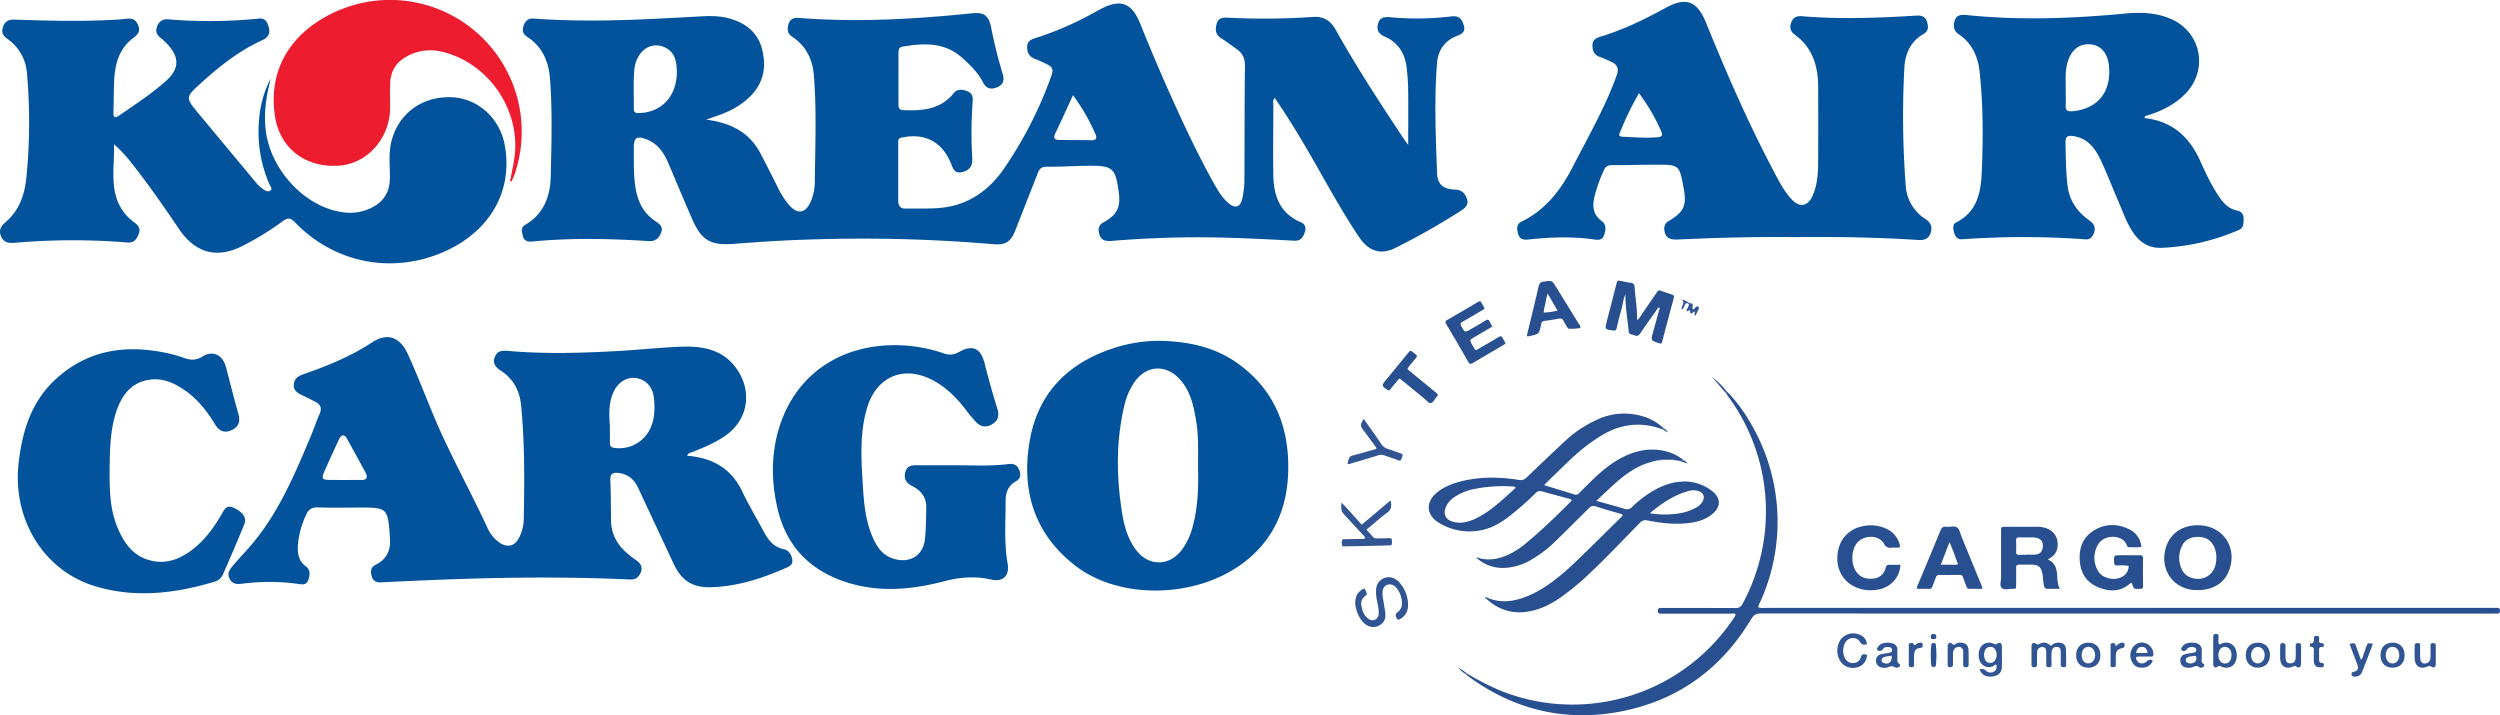
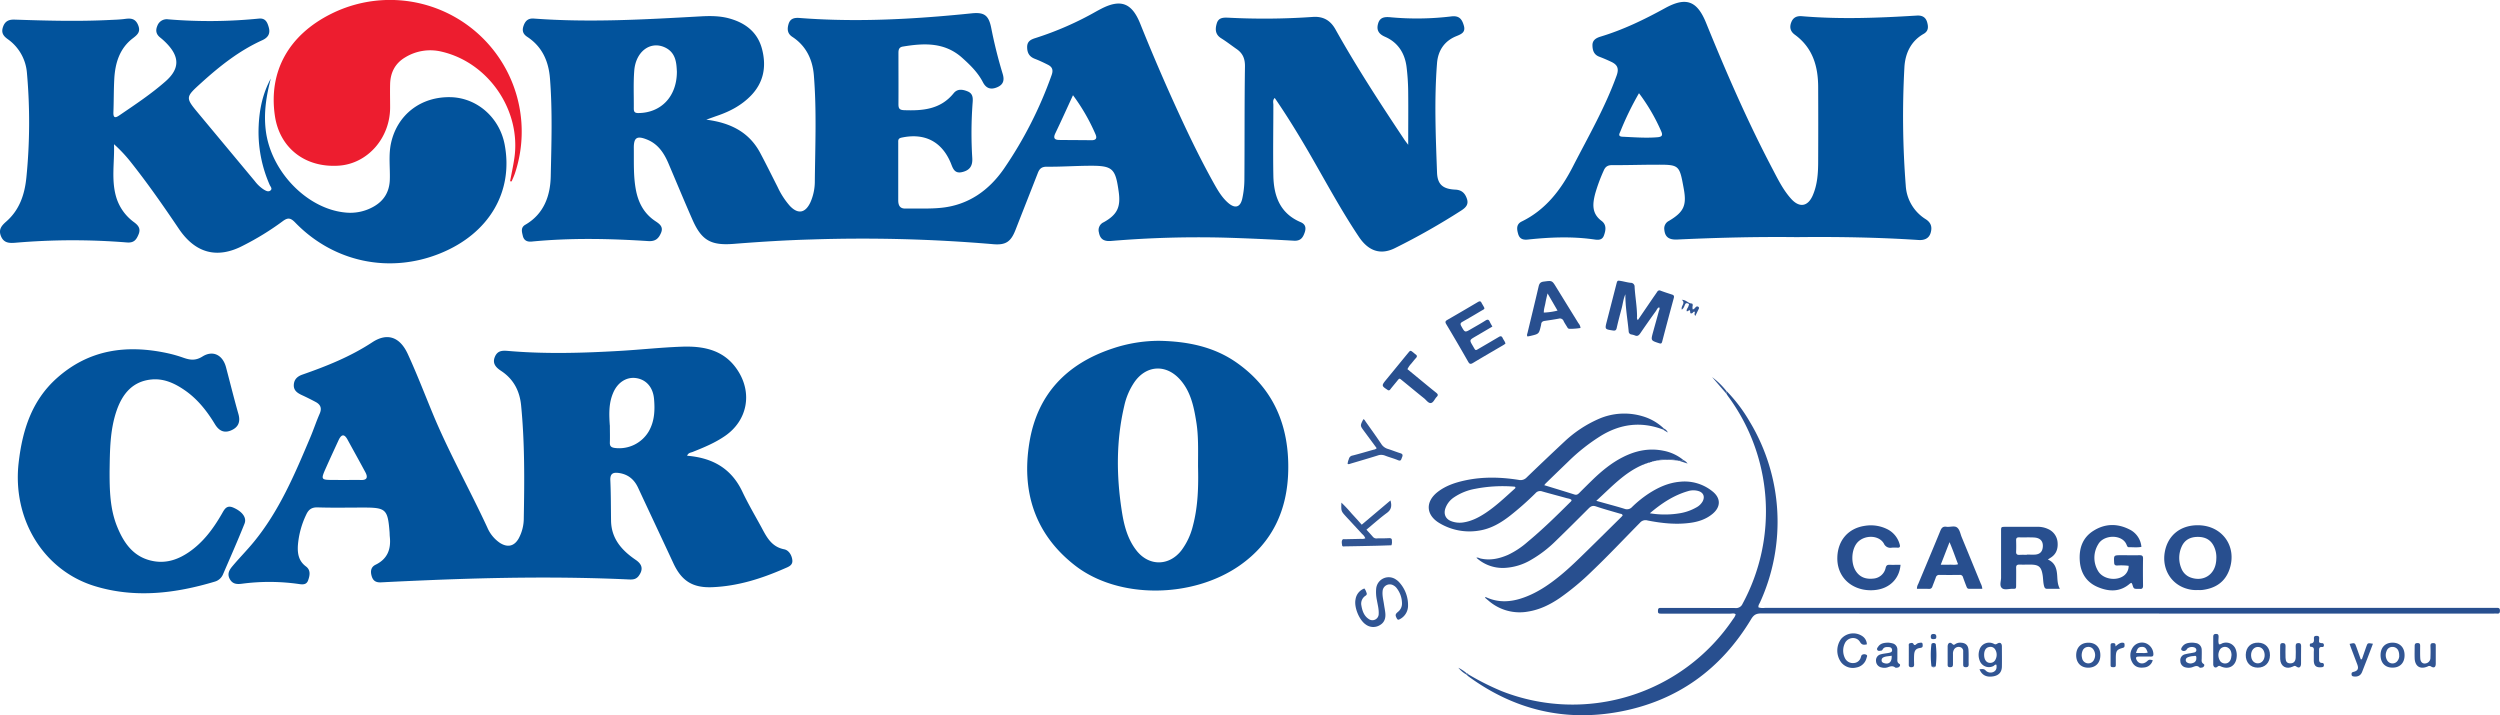
<svg xmlns="http://www.w3.org/2000/svg" viewBox="0 0 1391.62 398.13">
  <defs>
    <style>.cls-1{fill:#02539c;}.cls-2{fill:#ed1d2f;}.cls-3{fill:#284f8f;}.cls-4{fill:#315593;}</style>
  </defs>
  <g id="Layer_2" data-name="Layer 2">
    <g id="Layer_1-2" data-name="Layer 1">
      <path class="cls-1" d="M783.87,80.6c0-10.31.1-19.68,0-29.06a121.78,121.78,0,0,0-.93-14.42c-1-7.57-4.8-13.53-11.95-16.64-3.62-1.57-4.89-3.82-3.86-7.39s3.74-3.75,6.81-3.49a159.3,159.3,0,0,0,33.89-.46c4.47-.59,6,1.6,7,5.06,1.14,3.8-1.38,4.8-4.21,5.95-6.69,2.71-10.15,8.11-10.7,15-1.6,20.28-.74,40.59,0,60.88.25,6.65,3.21,9.2,10.18,9.53,3.57.17,5.42,2,6.47,5.14s-.69,4.88-3.14,6.47a383.49,383.49,0,0,1-36.87,20.91c-8,4-14.76,1.78-20.13-6.24-10.28-15.35-18.95-31.67-28.22-47.63-5.84-10-11.92-19.92-18.63-29.68-1.29,1.26-.77,2.64-.77,3.83,0,13.16-.24,26.32,0,39.48.23,11.29,3.71,20.95,15.18,25.82,2.58,1.09,3.2,3,2.27,5.73-1,2.93-2.31,4.81-6,4.6-13.12-.75-26.26-1.35-39.39-1.73a579.53,579.53,0,0,0-62.37,1.87c-3.8.29-6.09-.81-6.79-4.74a4.78,4.78,0,0,1,2.72-5.71c7.48-4.2,9.46-8.4,8.31-16.8-1.83-13.31-3.34-14.72-16.64-14.61-7.82.06-15.64.61-23.45.53-3,0-4.1,1.29-5,3.64-4.1,10.52-8.26,21-12.37,31.54-2.58,6.59-5.4,8.58-12.54,7.94a856.55,856.55,0,0,0-100.81-2.63c-14.46.4-28.93,1.31-43.36,2.45-12.63,1-17.94-1.69-23.09-13.39-4.62-10.49-9-21.1-13.49-31.62-2.43-5.63-5.75-10.57-11.71-13-5.74-2.34-7.53-1.2-7.47,4.76.09,7.65-.28,15.31,1.1,22.91,1.34,7.37,4.55,13.51,10.94,17.73,2.31,1.53,4.51,3.11,3.14,6.42s-3.22,4.91-7.18,4.65c-21.61-1.4-43.25-1.84-64.86.27-2.46.24-4.3-.58-4.91-3.13-.53-2.25-1.32-4.67,1.36-6.23,10.38-6,13.94-16.11,14.17-27,.38-18.13,1-36.3-.43-54.43-.75-9.58-4.33-17.71-12.66-23.18-2.5-1.64-3-3.65-1.94-6.43s2.75-3.95,5.65-3.74c31,2.32,61.9.5,92.83-1.22,5.17-.29,10.32-.29,15.39,1,9.35,2.46,16.34,7.68,18.81,17.34s.89,18.5-6.33,25.89c-5.12,5.23-11.38,8.57-18.22,10.94-1.87.65-3.72,1.33-6.53,2.33,13.44,1.7,23.81,6.89,30,18.47,3.36,6.3,6.51,12.71,9.75,19.08a43.6,43.6,0,0,0,6.77,10.44c4.57,4.85,8.7,4,11.5-2.08a28.85,28.85,0,0,0,2.41-11.67c.2-19.64,1.05-39.3-.53-58.9-.71-8.76-4.26-16.38-12-21.44-2.68-1.75-2.94-4.17-2.13-7,.94-3.29,3.29-3.72,6.23-3.5,25.8,2,51.57,1.22,77.32-.88q9.21-.75,18.4-1.7c6.92-.71,9.43,1,10.85,7.85a259.25,259.25,0,0,0,6.37,25.63c1.11,3.52.65,6.16-3.1,7.7-3.56,1.48-6.1.54-7.85-2.85-2.8-5.43-7.09-9.6-11.58-13.62-9.77-8.72-21.25-8.17-33-6.21-2.25.38-2.43,1.92-2.43,3.67,0,9.5.06,19,0,28.49,0,2.32.65,3.14,3.08,3.24,10.45.39,20.37-.42,27.64-9.41,2.12-2.62,5-2.18,7.78-1.05s3,3.35,2.83,5.79a226,226,0,0,0-.23,31.44c.25,4.58-1.72,6.84-5.87,7.74s-5-2.36-6.1-5.1c-5-12-14.6-16.89-27.43-14.12-2,.43-1.82,1.53-1.82,2.83,0,10.66,0,21.33,0,32,0,2.54.72,4.69,3.91,4.64,6.82-.12,13.7.27,20.46-.47,14.85-1.63,26.12-9.68,34.43-21.64a225,225,0,0,0,26.62-52.28c1-2.87.25-4.48-2.14-5.68s-4.78-2.34-7.26-3.29c-3.07-1.19-4.26-3.32-4.26-6.55s2.13-4.22,4.62-5a177.14,177.14,0,0,0,34.16-15c.73-.4,1.47-.79,2.2-1.17,11-5.75,17.26-3.48,21.92,8.07Q645.06,39,656.75,64.31c5.91,12.83,12.12,25.51,19,37.84,2.2,3.93,4.48,7.83,7.94,10.82,3.84,3.32,6.78,2.45,7.85-2.54A51.1,51.1,0,0,0,692.69,100c.16-21,0-42,.32-63,.06-4.31-1.22-7.35-4.65-9.7-2.88-2-5.63-4.16-8.59-6-3.37-2.11-3.41-5.1-2.44-8.31s3.58-3.28,6.46-3.14a386.26,386.26,0,0,0,46.9-.42c5.63-.41,9.76,1.69,12.68,6.9C755.26,37.57,768.53,57.92,782,78.12,782.44,78.74,782.92,79.33,783.87,80.6ZM376.79,39.93c-.25-4.51-.34-10.83-7.05-13.71-8-3.41-15.85,2.63-16.68,13.06-.55,6.95-.19,14-.26,21,0,1.73.31,2.65,2.48,2.65C367.75,62.87,376.75,54,376.79,39.93ZM597.28,53c-3.52,7.63-6.57,14.43-9.8,21.14-1.23,2.55-.68,3.73,2.13,3.77,6,.07,11.94.06,17.91.15,2.57,0,3.27-1.06,2.28-3.34A108.68,108.68,0,0,0,597.28,53Z" />
      <path class="cls-1" d="M382.48,253.69c14.07,1.13,24.6,7,30.75,20,3.2,6.75,7,13.19,10.59,19.78,2.91,5.43,5.58,10.89,12.67,12.29,2.58.51,4.24,3.21,4.56,6,.34,3-2.23,3.77-4.34,4.7-12.86,5.64-26.1,9.85-40.3,10.4-10.77.42-17-3.43-21.58-13.35-6.51-14-13.12-28-19.63-42-2.13-4.58-5.49-7.43-10.52-8.19-3.08-.47-5.12,0-4.94,4,.34,7.48.3,15,.4,22.47.14,10.07,6,16.6,13.72,21.86,3.61,2.45,4.33,5.2,1.77,8.8-1.31,1.86-3,2.22-5.2,2.12-36.95-1.72-73.89-1.18-110.82.34-9.15.38-18.29.78-27.43,1.26-2.68.14-4.43-.65-5.26-3.39s-.49-5.13,2.15-6.42c6.7-3.26,8.67-8.74,7.91-15.68-.09-.82-.07-1.66-.13-2.49-1-12.69-2-13.66-14.49-13.66-8.49,0-17,.19-25.48-.09-3.42-.11-5.16,1.23-6.46,4.11a48,48,0,0,0-4.61,17.22c-.25,4.56.51,8.57,4.47,11.52,2.81,2.08,2.19,5.07,1.24,7.75s-3.27,2.34-5.51,2a116.44,116.44,0,0,0-31.37-.1c-2.79.35-5.25.23-6.8-2.74s0-5.21,1.71-7.22c3.75-4.46,7.86-8.61,11.56-13.1,14.37-17.44,23-38,31.68-58.54,1.81-4.28,3.26-8.72,5.14-13,1.35-3.07.54-5.12-2.23-6.59-2.49-1.33-5-2.58-7.57-3.77s-4.77-2.62-4.58-5.82c.18-3,2-4.67,4.82-5.65,13.51-4.72,26.71-10,38.79-17.93,8.33-5.51,15.4-3.15,19.83,6.47,5.41,11.75,10,23.9,15,35.81,8.79,20.65,19.76,40.26,29.2,60.61a19.68,19.68,0,0,0,7.17,8.79c4.33,2.69,8,1.77,10.45-2.69a23.58,23.58,0,0,0,2.75-11.05c.38-21,.56-41.93-1.48-62.83-.78-8-4.15-14.62-11.09-19.2-2.71-1.79-5.11-4-3.53-7.83s4.59-3.55,7.94-3.27c20.62,1.74,41.24,1.12,61.86-.08,11.46-.67,22.89-1.93,34.36-2.33,12.23-.42,23.61,1.84,31,13.18,8.28,12.63,5.47,27.81-6.92,36.43-5.5,3.82-11.63,6.39-17.82,8.85C384.8,252,383.21,251.81,382.48,253.69Zm-43-16.92c0,3.16.1,6.32,0,9.47-.08,2,.58,2.82,2.72,3.11a19.11,19.11,0,0,0,19-9.35c3.19-5.65,3.41-11.76,2.87-17.94-.56-6.46-4.3-10.69-9.82-11.57s-10.66,2.45-13.08,8.55C338.79,224.77,339.05,230.78,339.44,236.77ZM191.82,267.19c3,0,6-.1,9,0,3.61.15,4-1.58,2.59-4.27-3.29-6.13-6.68-12.21-10-18.29-2.06-3.72-3.67-2.37-5,.52-2.3,5-4.59,9.92-6.81,14.91-3.15,7.08-3.12,7.09,4.35,7.1Z" />
      <path class="cls-1" d="M150.75,43.73c-2.51,9.5-4,18.92-2.83,28.67,2.69,23,23.13,44.13,44.72,45.94A26.19,26.19,0,0,0,208,115c5.83-3.29,8.79-8.32,9-15.07s-.81-13.66.7-20.41c3.51-15.71,16.57-25.75,33-25.43,14.75.29,27.33,11.26,30.21,26.34,5,26.36-8.72,49.6-35.85,60.6-28.21,11.45-59.36,4.95-80.77-17.19-2.75-2.84-4.3-2.71-7.18-.51a152.51,152.51,0,0,1-21.66,13.31c-14.43,7.63-26.64,4.38-35.82-9.17C91,114.68,82.18,102,72.51,89.85a79.4,79.4,0,0,0-9.05-9.58c.37,10.24-1.77,20.49,1.54,30.45a26.79,26.79,0,0,0,9.65,13c2.35,1.76,3.79,3.54,2.5,6.7s-2.67,4.87-6.56,4.54a373.49,373.49,0,0,0-61.85.15c-3.5.28-6.63.29-8.23-3.73-1.49-3.75.5-5.88,3-8.09,7.34-6.43,10.21-15,11.16-24.34A309.72,309.72,0,0,0,15,40.67,25.45,25.45,0,0,0,4.23,21.73C1.83,20,.58,18.19,1.67,15s3.21-4.19,6.44-4.08c17.64.59,35.29,1.08,52.93.2,2.82-.14,5.67-.2,8.46-.58,3.23-.45,5.79-.31,7.33,3.3s0,5.27-2.71,7.33C66.62,26.81,64.1,35,63.61,44c-.33,6.14-.24,12.3-.48,18.45-.12,3.26,1,3.37,3.35,1.74,8.8-6,17.71-11.9,25.7-18.94s7.83-13.72.36-21.32a35.18,35.18,0,0,0-3.32-3c-2.31-1.81-2.77-3.94-1.61-6.62a5.55,5.55,0,0,1,6-3.55,276,276,0,0,0,50.36-.4c3.75-.41,4.82,1.92,5.65,4.9,1,3.61-.55,5.72-3.65,7.14C133.24,28.16,122.44,36.7,112.16,46c-9.1,8.25-9.14,8.2-1.32,17.59l31,37.23a19.8,19.8,0,0,0,5.08,4.75c1.15.67,2.5,1.44,3.67.43s-.05-2.13-.48-3.11A73.05,73.05,0,0,1,144,69.85C144.41,60.66,146.32,51.83,150.75,43.73Z" />
      <path class="cls-1" d="M1000.08,132c-22.15-.27-44.29.3-66.41,1.33-4.18.19-6.82-1-7.22-5.44a4.69,4.69,0,0,1,2.54-4.92c8.39-5,10-8.66,8.24-18.09-2.41-13.21-2.41-13.24-15.73-13.19-8,0-16,.29-24,.22-2.55,0-3.86.81-4.85,3.16A93.17,93.17,0,0,0,888,107.65c-1.5,5.71-2.12,11.13,3.49,15.3,2.92,2.16,2.38,5.34,1.31,8.19-1.19,3.19-4.24,2.26-6.51,2-12-1.6-23.93-1.06-35.87.21-2.8.3-4.59-.49-5.35-3.15s-1.13-5.39,2-6.91c13.39-6.53,21.89-17.74,28.44-30.5,8.56-16.68,18-33,24.38-50.72,1.53-4.23.22-6.21-3.25-7.78-2.12-1-4.25-1.91-6.43-2.73-3-1.14-3.75-3.6-3.77-6.39s2-4,4.36-4.74c12.64-3.8,24.43-9.51,36-15.86,11.73-6.46,17.87-4.2,22.9,8.18,11.26,27.71,23.18,55.12,37.13,81.6,3,5.74,5.89,11.59,10.31,16.44,4.57,5,9.22,4.21,11.94-2.06,2.63-6.09,3-12.59,3-19.09q.09-20.49,0-41c0-11.67-3-22.06-13-29.33-2.52-1.84-3.07-4.17-1.93-7s3.32-3.51,6-3.28c21.3,1.79,42.58.95,63.86-.36,2.91-.18,4.91.87,5.72,3.66.72,2.5.87,4.92-1.93,6.52-7.24,4.12-10.32,11.09-10.72,18.72a498.55,498.55,0,0,0,.76,65.82A23.56,23.56,0,0,0,1071.91,122c3.15,2,3.7,4.56,2.76,7.68s-3.55,4.12-6.69,3.92C1045.37,132.12,1022.73,131.75,1000.08,132Zm-87.75-80.1A166.86,166.86,0,0,0,902,73.11c-.51,1.22-1.62,2.87,1.22,3,6.46.29,12.89.82,19.37.29,2.66-.21,3.07-1.14,2.1-3.35A105.09,105.09,0,0,0,912.33,51.87Z" />
-       <path class="cls-1" d="M1193.73,65.73c15.14,1.64,24.86,10.19,31,23.81,3.13,6.94,6.39,13.9,10.71,20.25,2.4,3.52,5.25,6.42,9.65,7.37,2.55.56,4,2,3.81,5-.15,2.52.13,4.73-3,6a121.32,121.32,0,0,1-42.52,9.79c-6.83.29-11.76-2.59-15.61-8-4-5.66-6.09-12.16-8.8-18.39-3.19-7.31-6-14.77-9.39-22-3.17-6.82-7.37-12.73-15.72-13.82-2.81-.36-4.17.16-4.1,3.57.16,8,.19,16,1.13,23.92,1,8.22,5.24,14.61,12,19.35,3,2.12,4.1,4.54,2.26,8.08-1,1.91-2.19,2.72-4.3,2.57a476.69,476.69,0,0,0-68.34-.05c-2.7.19-4-1.17-4.68-3.48-.6-2.12-1.24-4.71,1.07-5.88,11.57-5.83,13.76-16.58,14.23-27.76.8-18.78.85-37.6-1.21-56.32-.92-8.35-4.22-15.71-11.57-20.65-3-2-3.24-5-2.14-8s3.92-3,6.76-2.69c29.26,3,58.5,1.93,87.71-.84,8.9-.85,17.6-.61,25.94,3.07,16.57,7.32,20.7,27.81,8.29,41.09-5.86,6.27-13.25,9.89-21.28,12.45C1194.85,64.38,1193.92,64.39,1193.73,65.73Zm-43.87-16.14c0,3,.19,6,0,9s1.14,3.57,3.82,3.32c14.13-1.33,21.77-10.86,20.24-25.44-.72-6.88-4.4-11.17-10.1-11.76-6.1-.64-10.66,2.79-12.77,9.53C1149.42,39.27,1149.94,44.45,1149.86,49.59Z" />
      <path class="cls-1" d="M645.3,189.71c15.42.31,30.2,3.12,43.05,12.14,20.86,14.62,29.31,35.5,28.74,60.29-.5,21.65-8.67,39.74-26.84,52.51-26.39,18.54-67.74,19-92,0-22.43-17.52-29.8-41.43-25.14-68.89,4.51-26.62,20.9-43.38,46.23-51.78A81.62,81.62,0,0,1,645.3,189.71Zm21.59,69.93c0-9,.31-17-1-24.93-1.38-8.6-3.16-17.09-9.31-23.75-7.79-8.42-18.6-7.58-25.09,1.72a37.86,37.86,0,0,0-5.66,13.19c-4.59,19.54-4.42,39.22-1.33,58.93,1.21,7.75,3.17,15.34,8.15,21.68,6.94,8.84,18.21,8.71,25.06-.21A37.75,37.75,0,0,0,664,292.79C667,281.57,667.13,270.11,666.89,259.64Z" />
-       <path class="cls-1" d="M533.54,259c9.31.08,18.64.5,27.93-.7,2.67-.34,4.79.42,5.89,3.37s.67,4.84-2,6.34c-4.23,2.42-5.59,6.22-5.58,10.91,0,11.62-.92,23.25,1.11,34.83,1.19,6.78-2.6,10.37-9.29,8.83-8.85-2-17.42-1.32-26.12,1-18,4.7-36.06,6.34-54.15.57-20.74-6.62-33.9-20.39-38.69-41.75-3.21-14.33-3.43-28.73.66-42.95,8.06-28,30.32-45.44,60-47.18a83.84,83.84,0,0,1,31.94,4.4,9.6,9.6,0,0,0,8.51-.69c7.81-4.38,12.24-2.13,14.37,6.42q3.15,12.57,7,24.94c1.19,3.76.69,6.6-2.56,8.65s-6.4,1.88-9.09-.91a77.41,77.41,0,0,1-5.76-6.88c-5-6.55-10.69-12.32-18-16.31-16.18-8.85-31.67-2.66-37,15-4.17,13.8-3.35,28-2.49,42.14.58,9.45,1.25,19,4.7,27.93,2.51,6.5,5.83,12.41,13.36,14.31,8.83,2.22,15.77-2.42,16.63-11.49.55-5.79.6-11.62.69-17.44.1-5.65-3.09-9.41-7.83-11.79-3.59-1.82-4.86-4.44-3.74-8.11s4.3-3.49,7.39-3.45C518.88,259,526.21,259,533.54,259Z" />
      <path class="cls-1" d="M61,262.46c0,10.35.2,20.69,4.12,30.47S74.8,310.8,86.33,312.5c7,1,13.14-1.28,18.78-5.12,8-5.46,13.63-13.11,18.4-21.39,1.48-2.59,2.65-5.05,6.43-3.4,4.74,2.08,7.55,5.44,6.17,8.9-3.81,9.55-8,19-12.06,28.41a7,7,0,0,1-4.42,3.84c-22,6.61-44.42,9.37-66.82,2.53C24.07,317.49,6.74,288.8,10.4,257.42c2.09-17.92,7.23-34.45,21.32-47,17.86-15.88,38.65-18.67,61.17-13.89a73.63,73.63,0,0,1,9.1,2.57c3.71,1.31,6.77,1.82,10.7-.64,5.93-3.71,11.34-.78,13.13,6,2.29,8.67,4.44,17.39,6.89,26,1.27,4.48-.1,7.49-4.24,9.19-3.89,1.59-6.67,0-8.78-3.44-4.42-7.32-9.66-14-16.76-18.92-5.57-3.87-11.64-6.72-18.6-6.05-10.44,1-16.1,7.89-19.34,17.11C61.12,239.45,61.19,251,61,262.46Z" />
      <path class="cls-2" d="M283.94,100.9c.78-4.21,1.71-8.39,2.34-12.63,4-26.63-14.26-53.45-40.47-59.52a26.78,26.78,0,0,0-20.19,3.14c-5.65,3.31-8.29,8.47-8.46,14.9-.11,4.33,0,8.66,0,13,0,17-12.47,31.25-28.37,32.41C169.92,93.56,155.6,82.41,153,64.35c-3.55-24.61,7.68-44.86,31.41-56.68A73.3,73.3,0,0,1,286.65,96.45c-.52,1.54-1.22,3-1.84,4.52Z" />
      <g id="Skyteam">
        <path class="cls-3" d="M925.46,239c-11.93-4.45-23.25-3.08-34.08,3.45A105.47,105.47,0,0,0,873,256.9q-6.32,6.08-12.59,12.18c-.25.25-.45.57-.8,1,5.73,1.76,11.3,3.44,16.85,5.2,1.23.39,1.93-.16,2.7-.94q3.58-3.6,7.23-7.15c5.09-4.93,10.51-9.43,16.87-12.67,7.17-3.67,14.68-5.25,22.68-3.62a24.67,24.67,0,0,1,11.12,5.19c-.7.78-1.6.38-2.43.39l-.2.05-.18-.1a25.1,25.1,0,0,0-12.42,0l-.21.11-.22,0c-.61.14-1.32-.09-1.83.46l-.21.13-.24,0c-.63.14-1.37-.09-1.83.57l-.18,0-.87.34-.78.25a1,1,0,0,0-1,.44c-10.25,4.35-17.51,12.46-25.89,20.05l4.23,1.18c3.81,1.07,7.64,2.07,11.41,3.25a3.8,3.8,0,0,0,4.29-1,61.93,61.93,0,0,1,9.23-7.45c5.28-3.43,10.9-6,17.25-6.58a24.61,24.61,0,0,1,18.25,5.33c4.69,3.71,4.72,8.6.15,12.45-3.73,3.14-8.21,4.56-12.95,5.14-7.85,1-15.63.13-23.33-1.38a4,4,0,0,0-4.2,1.25c-8.89,9-17.53,18.21-26.68,26.93a142.13,142.13,0,0,1-18,15c-5.34,3.63-11,6.44-17.51,7.51a26.32,26.32,0,0,1-22.13-6.06l-1.9-1.59c.08-.52.4-.38.6-.29,6.34,2.9,12.81,2.76,19.3.7,8.22-2.61,15.25-7.33,21.85-12.73,5.41-4.42,10.37-9.33,15.36-14.21,6.2-6.06,12.36-12.18,18.53-18.27.33-.33.63-.67.92-1-.22-1-1-.89-1.55-1.06-4.43-1.31-8.89-2.51-13.26-4-1.83-.62-2.89-.13-4.16,1.15-6,6-12,12-18.1,17.9a67.07,67.07,0,0,1-13.86,10.66,32,32,0,0,1-15,4.52,21.65,21.65,0,0,1-15.49-5.68c1-.24,1.58.27,2.21.41,5.4,1.27,10.48.13,15.41-2a46.43,46.43,0,0,0,10.81-7.15c8.45-7,16.24-14.65,24-22.37a1.28,1.28,0,0,0,.55-1c-.7-.75-1.77-.79-2.72-1.05-4.53-1.27-9.09-2.44-13.61-3.74a3.37,3.37,0,0,0-3.75,1,164,164,0,0,1-14.19,12.55c-5.13,4-10.63,7.22-17.14,8.25a32.45,32.45,0,0,1-22.06-4.12c-7.69-4.54-8-12-1-17.43,4.59-3.54,10-5.28,15.53-6.45,9.82-2.06,19.68-1.78,29.52-.22a4.66,4.66,0,0,0,4.49-1.41q10.37-10,20.92-19.86a67.14,67.14,0,0,1,19-12.61,35.51,35.51,0,0,1,24.59-1.53,28.62,28.62,0,0,1,11.86,6.87A.79.79,0,0,1,925.46,239Zm-81.92,32.26c-.22-.4-.62-.38-1-.4a79.86,79.86,0,0,0-21.38,1.24,30.46,30.46,0,0,0-11.72,4.7,12.19,12.19,0,0,0-4.93,6.35c-1,3.2.3,5.88,3.43,7a13.12,13.12,0,0,0,6.4.69c4.6-.64,8.6-2.68,12.41-5.17,6-3.95,11.19-8.94,16.52-13.72A.69.69,0,0,0,843.54,271.25Zm74.85,14.45a50.68,50.68,0,0,0,17.05-.07,27.38,27.38,0,0,0,8.7-3.12,8.69,8.69,0,0,0,3.64-3.44c1.36-2.61.44-4.91-2.37-5.75a10.1,10.1,0,0,0-5.84.08C931.67,275.71,925,280.1,918.39,285.7Z" />
        <path class="cls-3" d="M817.5,375.47a143.35,143.35,0,0,0,18.41,9.25,107.7,107.7,0,0,0,128.86-40.19,7.16,7.16,0,0,0,1.4-2.55c-.85-.8-1.94-.4-2.89-.4-12.26,0-24.53,0-36.79,0-.66,0-1.32,0-2,0-1,0-1.63-.14-1.59-1.36,0-1,.06-1.91,1.45-1.81.66,0,1.32,0,2,0,13.21,0,26.41,0,39.62.05a3.86,3.86,0,0,0,4-2.32,108,108,0,0,0-8.12-115.67c-.33-.45-.61-.94-.92-1.42,0-.51,0-1,0-1.53A85.83,85.83,0,0,1,974,234.76a107.93,107.93,0,0,1,5.69,100.61c-.38.82-1.05,1.59-.82,2.74a8.27,8.27,0,0,0,3.54.27h405.2c.76,0,1.52,0,2.27,0,1.14-.07,1.72.27,1.71,1.57s-.44,1.7-1.64,1.61c-.85-.07-1.7,0-2.55,0q-203.6,0-407.19-.07c-2.74,0-4.06.87-5.45,3.18-16.76,27.87-41.07,45.43-73,51.46-30.64,5.77-58.76-1-84-19.35-.6-.43-1.14-1-1.71-1.45l.51-.47,0,0A1,1,0,0,0,817.5,375.47Z" />
        <path class="cls-3" d="M1186.49,324.45a2.82,2.82,0,0,0-.78.33c-5.54,4.9-11.76,4.63-18,2s-9.53-7.79-10-14.56c-.5-7,1.55-13,7.7-16.82,6.4-4,13.22-4.1,19.95-.69a11.87,11.87,0,0,1,6.65,9.7c-2.3.47-4.63.15-6.94.2-.83,0-1-.65-1.28-1.28-2.23-6-12.6-5.92-15.78-.42a14.24,14.24,0,0,0-.19,14.81c2.62,4.68,10.18,5.95,14.48,2.69a6.71,6.71,0,0,0,2.61-5.45,33.5,33.5,0,0,0-6.41-.17c-1.22,0-1.61-.42-1.67-1.63-.2-4.1-.25-4.1,4-4.1,3.4,0,6.79.06,10.19,0,1.48,0,1.93.45,1.9,1.94-.09,5-.07,10,0,15,0,1.33-.42,1.95-1.78,1.8a8,8,0,0,0-.85,0c-2.56,0-2.56,0-3.35-2.54A6.61,6.61,0,0,0,1186.49,324.45Z" />
        <path class="cls-3" d="M1139.94,311.45c3.62,1.61,4.69,4.37,5.08,7.64.34,2.79,0,5.68,1.6,8.67-2.66,0-4.88,0-7.1,0-1.08,0-1.43-.58-1.68-1.5-.56-2-.48-4.12-.81-6.16-.73-4.53-2.08-5.77-6.72-5.82-2.07,0-4.15.06-6.22,0-1.34,0-1.84.42-1.81,1.78.07,3.2,0,6.41,0,9.61,0,2-.06,2.14-2,2.08s-4.61.91-6-.48-.38-3.78-.39-5.74c0-8.58,0-17.16,0-25.74,0-2.5,0-2.52,2.39-2.53h17.54a13.33,13.33,0,0,1,6.31,1.26,8.83,8.83,0,0,1,5.23,7.51c.28,3.68-.87,6.69-4.2,8.61C1140.91,310.82,1140.6,311,1139.94,311.45Zm-11.71-2.63v-.12c1.6,0,3.21.13,4.79,0,2.57-.25,3.87-1.67,4.1-4.2.29-3.15-1.34-5.08-4.78-5.3-2.81-.17-5.64,0-8.46-.09-1.26,0-1.64.5-1.61,1.68.06,2.07.1,4.14,0,6.21-.1,1.6.64,1.94,2,1.86S1126.91,308.82,1128.23,308.82Z" />
        <path class="cls-3" d="M1223.48,328.43a17.48,17.48,0,0,1-6.15-.71c-8.75-2.47-13.9-10.94-12.34-20.23,1.6-9.52,8.82-15.3,18.84-15.11,13.32.25,21.54,11.91,17.22,24.52-2.48,7.23-8,10.66-15.31,11.52A18.92,18.92,0,0,1,1223.48,328.43Zm10.25-17.86a14,14,0,0,0-1.18-6.06c-1.72-3.89-4.79-5.62-9-5.65s-7.53,1.59-9.23,5.64a15.13,15.13,0,0,0-.1,11.83,8.73,8.73,0,0,0,5.56,5.26c6.8,2.24,12.91-1.66,13.78-8.77C1233.69,312.07,1233.69,311.32,1233.73,310.57Z" />
        <path class="cls-3" d="M911.7,178.2c2.83-4.16,5.52-8.11,8.22-12.06.85-1.24,1.73-2.47,2.57-3.72a1.38,1.38,0,0,1,1.9-.6c2.11.79,4.26,1.48,6.41,2.17,1,.33,1.19.89.91,1.92q-3.3,12.12-6.47,24.28c-.31,1.19-.8,1.17-1.8.84-4.53-1.49-4.55-1.46-3.28-6.13,1.07-3.9,2.19-7.79,3.23-11.7.18-.66.73-1.36.17-2.13-1,.34-1.28,1.34-1.8,2.08-3,4.15-5.9,8.29-8.77,12.49-.83,1.2-1.66,1.67-3,1.05a10.84,10.84,0,0,0-1.9-.51,1.74,1.74,0,0,1-1.49-1.75c-.62-6.74-1.89-13.43-1.83-20.62-1.16,2.64-1.39,5.15-2,7.54-1,3.73-2,7.46-2.83,11.22-.31,1.37-.91,1.59-2.17,1.39-4.48-.69-4.48-.65-3.34-5.07q2.67-10.38,5.34-20.78c.52-2,.55-2.05,2.65-1.68,1.77.3,3.5.81,5.27,1a2.12,2.12,0,0,1,2.21,2.31c.32,5.55,1.37,11,1.36,16.61A2.24,2.24,0,0,0,911.7,178.2Z" />
        <path class="cls-3" d="M1057.93,314.39c-.62,7.72-6,13.07-13.79,14a22.2,22.2,0,0,1-7.31-.29c-8.83-1.92-14.35-8.89-14.08-17.89.27-9.47,6.12-16.14,15.25-17.5a20.46,20.46,0,0,1,12.38,1.78,13.24,13.24,0,0,1,7.11,8.69c.33,1.2,0,1.77-1.31,1.68a21.52,21.52,0,0,0-3.11,0,3.93,3.93,0,0,1-4.41-2.28c-3-5.21-11.93-4.89-15.44.3-2.75,4.07-2.83,11-.13,15.07,2.27,3.45,5.67,4.54,9.57,4.13a7.56,7.56,0,0,0,7-6.05c.33-1.27.89-1.68,2.13-1.63C1053.82,314.45,1055.87,314.39,1057.93,314.39Z" />
        <path class="cls-3" d="M1067.06,327.76a5.33,5.33,0,0,1,.72-2.7c4.09-9.81,8.23-19.61,12.25-29.45.69-1.69,1.42-2.69,3.44-2.39s4.52-.78,6,.47,1.74,3.45,2.49,5.26q5.32,12.92,10.61,25.85a7.56,7.56,0,0,1,.87,2.95c-2.54,0-5,0-7.37,0-1,0-1.23-.73-1.5-1.41-.64-1.67-1.29-3.34-1.86-5a1.68,1.68,0,0,0-1.86-1.32c-3.76.05-7.53.06-11.3,0a1.88,1.88,0,0,0-2,1.49c-.6,1.68-1.28,3.33-1.9,5a1.74,1.74,0,0,1-1.9,1.29C1071.57,327.72,1069.41,327.76,1067.06,327.76Zm13.25-13.42c1.94,0,3.44.05,4.94,0s3.07.26,4.7-.26c-1.6-4.12-2.89-8-4.75-12.29C1083.46,306.23,1082,310.07,1080.31,314.34Z" />
        <path class="cls-3" d="M830.73,181.78l-9.53,5.59c-3.26,1.92-3.27,1.92-1.42,5.06s1.21,2.89,4.27,1.15c3.44-2,6.85-4,10.23-6,1.06-.64,1.67-.52,2.18.6s1.29,1.84,1.54,3.1a12.91,12.91,0,0,1-1.11.78c-5.68,3.33-11.39,6.62-17,10-1.25.74-1.85.66-2.61-.66q-6-10.54-12.26-21c-.76-1.28-.36-1.76.72-2.38q8.44-4.86,16.82-9.83c1-.6,1.7-.72,2.19.51,0,.08.11.15.15.24,1.93,3.48,2.08,2.6-1.1,4.51s-6.48,3.84-9.75,5.69c-1.17.66-1.28,1.26-.61,2.44,2,3.58,2,3.61,5.47,1.55,2.69-1.56,5.41-3.06,8-4.72,1.22-.76,1.83-.52,2.37.69C829.66,180,830.16,180.76,830.73,181.78Z" />
        <path class="cls-3" d="M879.79,182.58a36.73,36.73,0,0,1-6.11.46c-.66,0-1-.4-1.29-.92-.66-1.13-1.44-2.22-2-3.39a2.19,2.19,0,0,0-2.7-1.36c-2.59.49-5.2.87-7.81,1.25-1.16.17-1.93.67-2,1.94a4.86,4.86,0,0,1-.16.83c-1.07,4.47-1.07,4.47-5.59,5.55-.62.15-1.25.25-1.84.36-.54-.72-.16-1.34,0-2,2.07-8.6,4.17-17.19,6.17-25.8.39-1.64.94-2.5,2.83-2.75,4.65-.6,4.63-.73,7,3.17q6.16,10,12.31,19.95A4.74,4.74,0,0,1,879.79,182.58ZM859.36,174A37.83,37.83,0,0,0,867,172.9l-5.56-9.59c-.46,2-.9,3.67-1.18,5.34S859.33,172,859.36,174Z" />
        <path class="cls-4" d="M759.47,327.58a6.15,6.15,0,0,1,1.08,2.07c.35.75.45,1.36-.38,1.93A5.21,5.21,0,0,0,757.8,337c.5,2.92,1.4,5.75,4,7.5a3.5,3.5,0,0,0,5.65-2.87c.13-2.57-.58-5-1-7.54a21.52,21.52,0,0,1-.4-6.45,7,7,0,0,1,11-5.05,8.6,8.6,0,0,1,1.73,1.44,18.78,18.78,0,0,1,5,13.42,8.43,8.43,0,0,1-4.67,7.26c-.71.41-1.17.31-1.58-.47-.95-1.81-.91-2.34.69-3.68a5.84,5.84,0,0,0,2.2-4.68,13.93,13.93,0,0,0-2.89-8.4,5.58,5.58,0,0,0-1.9-1.65,4,4,0,0,0-6,3.18c-.27,2.57.43,5,.79,7.56.23,1.59.57,3.16.72,4.75.26,2.83-.5,5.27-3.15,6.72a7,7,0,0,1-7.74-.41c-3.7-2.51-6.61-9.68-5.69-14A7.56,7.56,0,0,1,759.47,327.58Z" />
        <path class="cls-4" d="M760,299.64a5.66,5.66,0,0,0-1.75-2.37c-3-3.26-6-6.49-9-9.74-2.74-3-2.73-3-2.57-7.75a76.33,76.33,0,0,1,5.68,6.05c1.86,2,3.66,4,5.65,6.24l16-13.51c.83,3,.52,5.16-2.06,7-3.86,2.83-7.43,6.06-11.32,9.28,1.34,1.48,2.56,2.77,3.71,4.12a2.55,2.55,0,0,0,2.31.72c2.17,0,4.34,0,6.51-.12,1.22-.07,1.74.36,1.64,1.58a5,5,0,0,1-.26,2.39c-2.81.09-5.72.2-8.62.27q-8.62.2-17.25.34c-.6,0-1.49.29-1.6-.66s-.41-2.09.17-3c.33-.52,1-.31,1.59-.32,2.92-.08,5.85-.12,8.77-.2A4.47,4.47,0,0,0,760,299.64Z" />
        <path class="cls-3" d="M783.45,205.5l6.25,5.14c3.2,2.63,6.38,5.28,9.62,7.86.94.76,1.51,1.36.4,2.44s-1.78,3.19-3.2,3.4-2.56-1.62-3.78-2.6c-4-3.19-7.87-6.44-11.82-9.64-2.17-1.76-1.74-1.81-3.6.45-1.14,1.38-2.28,2.75-3.39,4.15a1,1,0,0,1-1.64.26c-3.25-2.11-3.31-2.38-.81-5.43,4.12-5,8.23-10.06,12.36-15.07,1.25-1.51,1.27-1.5,2.81-.29.44.35.85.75,1.31,1.07.9.61,1,1.23.23,2.06s-1.71,2-2.51,3A12.64,12.64,0,0,0,783.45,205.5Z" />
        <path class="cls-4" d="M766.33,249.48l-7.1-9.62c-2.16-2.94-2.16-2.94-.32-6.51.79.22,1,1,1.42,1.55,2.89,4.07,5.8,8.12,8.57,12.26a6.53,6.53,0,0,0,3.72,2.75c2.33.73,4.6,1.67,6.93,2.39,1.46.45,1.33,1.23.86,2.34s-.49,2.23-2.23,1.52c-2.35-1-4.82-1.61-7.17-2.53a5.74,5.74,0,0,0-4.1-.09c-4.93,1.55-9.89,3-14.85,4.46-.61.18-1.2.56-1.91.23a8.09,8.09,0,0,1,.68-2.66,2.48,2.48,0,0,1,2.1-2c3.91-1,7.79-2.16,11.68-3.25A2.79,2.79,0,0,0,766.33,249.48Z" />
-         <path class="cls-4" d="M1141.64,359.59a5.38,5.38,0,0,1,4.49-1.85c2.45.18,3.73,1.19,3.87,3.61.17,2.92.08,5.84.11,8.77,0,1-.51,1.26-1.42,1.27s-1.6-.26-1.58-1.42c0-2.26,0-4.53,0-6.79s-.54-2.94-2.09-3.05c-1.78-.13-2.87.84-3,3s-.08,4.52,0,6.78c0,1.07-.37,1.52-1.48,1.52s-1.52-.35-1.5-1.46c0-2.26,0-4.53,0-6.79s-.67-3-2.16-3a2.72,2.72,0,0,0-2.89,2.82c-.15,2.25-.11,4.52-.08,6.78,0,1.2-.42,1.69-1.65,1.66s-1.43-.6-1.42-1.6c0-3.3,0-6.6,0-9.9,0-1.95.88-2.53,2.65-1.52a1.42,1.42,0,0,0,1.67.07C1137.51,357.18,1139.65,357.53,1141.64,359.59Z" />
        <path class="cls-4" d="M1101.88,372.52c1.35,0,2.35-.41,3.36.64a3.84,3.84,0,0,0,4.6.78c1.59-.89,1.69-2.34,1.45-3.92-.81-.27-1.14.48-1.68.74a5.46,5.46,0,0,1-7.63-3.06,8.74,8.74,0,0,1-.17-5.82,5.63,5.63,0,0,1,8.12-3.47c.89.44,1.19.25,2-.22,1.46-.85,2.41-.1,2.42,1.64,0,3.76.07,7.52,0,11.28-.08,3.08-1.75,4.85-4.76,5.37C1105.82,377.13,1103.2,375.88,1101.88,372.52Zm2.58-8c0,2.66,1.24,4.44,3.26,4.46a3.13,3.13,0,0,0,3.13-2,5.61,5.61,0,0,0-.36-5.64,3,3,0,0,0-3.26-1.17C1105.48,360.45,1104.48,362,1104.46,364.5Z" />
        <path class="cls-4" d="M1039.19,358.67c-1.62.35-2.77.46-3.81-1.3-1.77-3-6-2.9-8.06,0a9.37,9.37,0,0,0-.1,9.41,4.85,4.85,0,0,0,4.57,2.3,4.28,4.28,0,0,0,4-3.06c.19-.52.3-1.22.69-1.48a2.38,2.38,0,0,1,2.43-.06c.77.43.26,1.21.09,1.79a7,7,0,0,1-5.65,5.29,8.24,8.24,0,0,1-8.4-2.78,11,11,0,0,1-.08-13.15,9,9,0,0,1,11.76-1.55A5.71,5.71,0,0,1,1039.19,358.67Z" />
        <path class="cls-4" d="M1235.18,358.63c.92.18,1.48-.46,2.19-.66a5.76,5.76,0,0,1,7.14,3.46,9.1,9.1,0,0,1,.51,4.44c-.45,4.78-4.31,7.07-8.69,5.13-.76-.34-1.11-.62-2,.13-1.18,1-2.33.16-2.34-1.38,0-5.08,0-10.15,0-15.23,0-1.21.43-1.67,1.65-1.63,1,0,1.29.43,1.33,1.36C1235,355.72,1234.63,357.23,1235.18,358.63Zm7,6.24c0-1.86-.48-3.56-2.28-4.49a3.43,3.43,0,0,0-4.06,1,6,6,0,0,0,.18,6.82,3.46,3.46,0,0,0,4.1.76C1241.66,368.05,1242,366.53,1242.13,364.87Z" />
        <path class="cls-4" d="M1220.37,357.72a15.08,15.08,0,0,1,1.88.23,3.83,3.83,0,0,1,3.33,3.95c.08,1.51,0,3,0,4.52,0,1.13-.39,2.31,1.06,3.17.83.49.19,1.82-.87,2-.46.06-1.15.21-1.37,0-1.54-1.64-3-.41-4.54-.05a6.86,6.86,0,0,1-3.09,0,3.63,3.63,0,0,1-3.08-3.53,3.38,3.38,0,0,1,2.64-3.81,25.9,25.9,0,0,1,3-.59c.74-.15,1.49-.26,2.21-.45a1.32,1.32,0,0,0,1.06-1.18,1.58,1.58,0,0,0-1-1.55,4.06,4.06,0,0,0-4,.57,6.94,6.94,0,0,0-.49.68,1.91,1.91,0,0,1-2.55.36c-.84-.6-.18-1.56.31-2.22C1216.22,358.07,1218.07,357.78,1220.37,357.72Zm.88,7.48a9.2,9.2,0,0,0-3.49.72,1.61,1.61,0,0,0-.5,2.74,3.6,3.6,0,0,0,3.46.38,2.49,2.49,0,0,0,1.86-2.49C1222.62,365.65,1222.65,364.75,1221.25,365.2Z" />
        <path class="cls-4" d="M1051.09,357.72a14,14,0,0,1,2.33.4,3.51,3.51,0,0,1,2.75,3.5c0,1.51,0,3,0,4.52.06,1.22-.42,2.53,1.15,3.45.8.47.13,1.81-.94,2-.46.07-1.1.21-1.38,0-1.43-1.15-2.78-.68-4.27-.12a5.87,5.87,0,0,1-3.35.07,3.71,3.71,0,0,1-3.09-3.53,3.43,3.43,0,0,1,2.69-3.79c1.44-.41,3-.51,4.43-.8.94-.19,2-.46,1.8-1.73s-1-1.45-2.06-1.5c-1.16-.06-2.29,0-3,1.05-.27.38-.43.87-1,.93-.73.07-1.6.39-2.1-.3s0-1.28.38-1.81C1046.68,358.12,1048.61,357.79,1051.09,357.72ZM1053,365c-1.61.32-3.12.25-4.49.87a1.71,1.71,0,0,0-1.11,1.76c0,.89.64,1.28,1.4,1.5C1051.54,370,1053.21,368.42,1053,365Z" />
        <path class="cls-4" d="M1198.31,367.48a5.32,5.32,0,0,1-4.83,4.07c-2.72.37-5.16-.27-6.55-2.83a7.78,7.78,0,0,1,.28-8.32,6.2,6.2,0,0,1,7.25-2.35,6.7,6.7,0,0,1,4.22,6.14c0,1-.43,1.3-1.36,1.29-2.26,0-4.52-.05-6.78,0-1.54,0-1.85.59-1.2,1.9,1.08,2.19,3.7,2.56,5.7.81C1196.29,367.09,1196.29,367.09,1198.31,367.48Zm-9.33-4c1.25,0,2.28,0,3.3,0a10.41,10.41,0,0,0,3.24-.2c-.83-2.57-1.6-3.26-3.38-3.18S1189.77,360.9,1189,363.52Z" />
        <path class="cls-4" d="M1314.76,366.94q1.18-3.44,2.38-6.86c.79-2.25.8-2.24,3.75-1.74-2,5.31-4,10.6-6.08,15.81-.82,2-2.54,2.69-4.63,2.41-.78-.1-1.2-.39-1.21-1.22s.17-1.11,1-1.31c2.43-.55,3.09-1.73,2.27-4-1.15-3.18-2.4-6.33-3.6-9.5-.27-.7-.5-1.4-.75-2.11,2.94-.68,2.94-.68,3.88,2l2.36,6.63Z" />
        <path class="cls-4" d="M1169.16,364.67c0,4.31-2.59,7-6.76,7s-6.77-2.86-6.7-7.07,2.68-6.79,6.67-6.83C1166.52,357.69,1169.15,360.37,1169.16,364.67Zm-10.39.35a9.56,9.56,0,0,0,.32,1.74,3.51,3.51,0,0,0,6.64.25,5.52,5.52,0,0,0-.25-5.15,3.29,3.29,0,0,0-3.29-1.75,3.33,3.33,0,0,0-2.87,2A6.63,6.63,0,0,0,1158.77,365Z" />
        <path class="cls-4" d="M1338.5,364.79c0,4.29-2.67,6.92-6.85,6.85s-6.61-2.85-6.51-7.19c.09-4.15,2.66-6.72,6.71-6.71S1338.54,360.45,1338.5,364.79Zm-3,.2a6.56,6.56,0,0,0-.36-2.48,3.46,3.46,0,0,0-3.45-2.4,3.28,3.28,0,0,0-3.21,2.33,5.67,5.67,0,0,0,.34,5.16,3.44,3.44,0,0,0,5.89.08A4.69,4.69,0,0,0,1335.54,365Z" />
        <path class="cls-4" d="M1256.71,371.64c-4.09-.06-6.7-2.89-6.61-7.15s2.84-6.87,7-6.75c4,.11,6.51,2.87,6.47,7S1260.86,371.69,1256.71,371.64Zm3.91-7.1c-.08-2.63-1.61-4.42-3.78-4.42s-3.85,2-3.78,4.7,1.61,4.43,3.78,4.43S1260.69,367.25,1260.62,364.54Z" />
        <path class="cls-4" d="M1084.15,364.7c0-1.6,0-3.2,0-4.8,0-1.9,1.28-2.74,2.56-1.51.81.77,1,.62,1.69.15a4.69,4.69,0,0,1,2.94-.79c2.72.06,4.25,1.35,4.42,4.09s0,5.27.1,7.9c0,1.19-.4,1.69-1.65,1.66s-1.42-.6-1.41-1.6c0-2.35,0-4.71,0-7.06a2.3,2.3,0,0,0-1.75-2.55,3,3,0,0,0-3.39,1.44,4.4,4.4,0,0,0-.54,2.44c0,1.88,0,3.77,0,5.65,0,1.17-.33,1.7-1.6,1.68s-1.39-.64-1.37-1.62C1084.17,368.09,1084.15,366.39,1084.15,364.7Z" />
        <path class="cls-4" d="M1280.87,364.56c0,1.6,0,3.2,0,4.79,0,2-1.07,2.8-2.52,1.73-.95-.7-1.29-.4-2-.05-3.72,1.77-6.93-.09-7.09-4.16-.1-2.44,0-4.88,0-7.33,0-1,.2-1.56,1.38-1.58s1.62.52,1.6,1.68c-.06,2.16-.06,4.33,0,6.49s.77,3,2.42,3.12c1.94.09,3.11-.94,3.22-3.08s.08-4.33,0-6.49c0-1.14.27-1.71,1.56-1.72s1.49.77,1.47,1.81C1280.86,361.36,1280.87,363,1280.87,364.56Z" />
        <path class="cls-4" d="M1355.86,364.56c0,1.6,0,3.21,0,4.81,0,2-.91,2.65-2.55,1.68a1.68,1.68,0,0,0-1.9-.09c-4.18,1.85-7.12,0-7.29-4.53-.09-2.26,0-4.53,0-6.79,0-1.18.37-1.69,1.62-1.68s1.43.57,1.43,1.58c0,2.35-.08,4.71.08,7.06s1.86,3.35,3.94,2.38a3.15,3.15,0,0,0,1.71-3q.14-3.26,0-6.5c0-1.37.68-1.52,1.77-1.47.83,0,1.19.41,1.19,1.21,0,1.79,0,3.58,0,5.37Z" />
        <path class="cls-4" d="M1290.91,357.48a2.47,2.47,0,0,0,1.75.53c.71.08.92.51.93,1.15s-.34,1.1-1,1c-1.75-.17-1.7,1-1.68,2.15,0,1.6,0,3.19,0,4.79,0,1.07.33,1.88,1.53,1.93.82,0,1.17.36,1.15,1.2,0,1.07-.72,1.14-1.52,1.2-2.81.21-4-.83-4.1-3.63,0-1.59,0-3.19,0-4.78,0-1.29.57-2.93-1.76-3-.59,0-.63-1.77,0-1.82,2.11-.19,1.88-1.6,1.82-3,0-1,.53-1.22,1.41-1.26,1.06,0,1.6.28,1.54,1.4C1290.88,356.14,1290.91,356.88,1290.91,357.48Z" />
        <path class="cls-4" d="M1062.53,364.56c0-1.6,0-3.19,0-4.79,0-.62-.23-1.46.59-1.69s1.61-.4,2,.38.89.72,1.49.23a3.16,3.16,0,0,1,1.75-.84c.78-.06,1.8-.5,1.88.89.06.93.18,1.73-1.29,1.92-2.45.3-3.32,1.43-3.46,3.95-.09,1.78-.07,3.56,0,5.34,0,1.12-.5,1.44-1.54,1.46s-1.53-.46-1.44-1.51v-.28C1062.53,367.93,1062.53,366.24,1062.53,364.56Z" />
        <path class="cls-4" d="M1177.57,359.81c1.45-1.17,2.43-2.08,3.85-2.07.77,0,1.29.23,1.22,1.12-.06.69.23,1.44-.88,1.74-3.45.94-3.94,1.63-4,5.22,0,1.5,0,3,0,4.5,0,.89-.51,1.1-1.27,1.07s-1.63.09-1.64-1c0-3.75,0-7.5,0-11.24,0-.63.2-1.11.93-1.13C1176.69,358,1177.78,357.76,1177.57,359.81Z" />
        <path class="cls-4" d="M943.7,175.87c-.86-1.07-.15-1.68-.29-2.3-.79-.31-.95.45-1.37.7-.62.35-1.18.3-1.2-.48-.05-2.36-1.19-.16-1.94-.56-.27-1.08.74-1.88,1-2.88.13-.49.62-1.06-.21-1.39-.65-.26-1.22-.38-1.65.44s-.67,2.11-1.86,2.95c-.7-2.06,2.32-3.6,0-5.46,2.44,0,3.55,2,5.48,2.06.51,0,.62.6.6,1.11a4.17,4.17,0,0,0,0,2.19c1-.16,1.29-1.11,2-1.54a1,1,0,0,1,1,0,.83.83,0,0,1,.36,1.19Z" />
        <path class="cls-3" d="M1077.53,358.49a50.77,50.77,0,0,1,0,12.38h-2.39a49.79,49.79,0,0,1,0-12.38Z" />
        <path class="cls-4" d="M960.88,217.5c0,.51,0,1,0,1.53l-7.85-9.13A42.54,42.54,0,0,1,960.88,217.5Z" />
        <path class="cls-4" d="M1076.19,355.76c-1,.13-1.45-.3-1.43-1.4s.44-1.45,1.5-1.47c1.21,0,1.6.46,1.61,1.63S1077.12,355.81,1076.19,355.76Z" />
        <path class="cls-4" d="M921.82,256.41a25.1,25.1,0,0,1,12.42,0A49.64,49.64,0,0,0,921.82,256.41Z" />
        <path class="cls-4" d="M816.52,374.86l-.51.47a15.12,15.12,0,0,1-4.22-3.64A22.74,22.74,0,0,1,816.52,374.86Z" />
        <path class="cls-4" d="M934.62,256.49c.83,0,1.73.39,2.43-.39a5.8,5.8,0,0,1,2.34,1.94Z" />
        <path class="cls-4" d="M925.46,239a.79.79,0,0,0,.83-.4,4.06,4.06,0,0,1,2.09,2.16Z" />
        <path class="cls-4" d="M1077.53,358.49h-2.42A1.56,1.56,0,0,1,1077.53,358.49Z" />
        <path class="cls-4" d="M1075.12,370.88h2.39A1.55,1.55,0,0,1,1075.12,370.88Z" />
        <path class="cls-4" d="M917.28,257.63c.46-.66,1.2-.43,1.83-.57A3.62,3.62,0,0,1,917.28,257.63Z" />
        <path class="cls-4" d="M919.56,257c.51-.55,1.22-.32,1.83-.46Z" />
        <path class="cls-4" d="M914.48,258.7a1,1,0,0,1,1-.44A1.09,1.09,0,0,1,914.48,258.7Z" />
        <path class="cls-4" d="M916.23,258l.87-.34A1,1,0,0,1,916.23,258Z" />
        <path class="cls-4" d="M817.5,375.47a1,1,0,0,1-1-.59A1.09,1.09,0,0,1,817.5,375.47Z" />
      </g>
    </g>
  </g>
</svg>